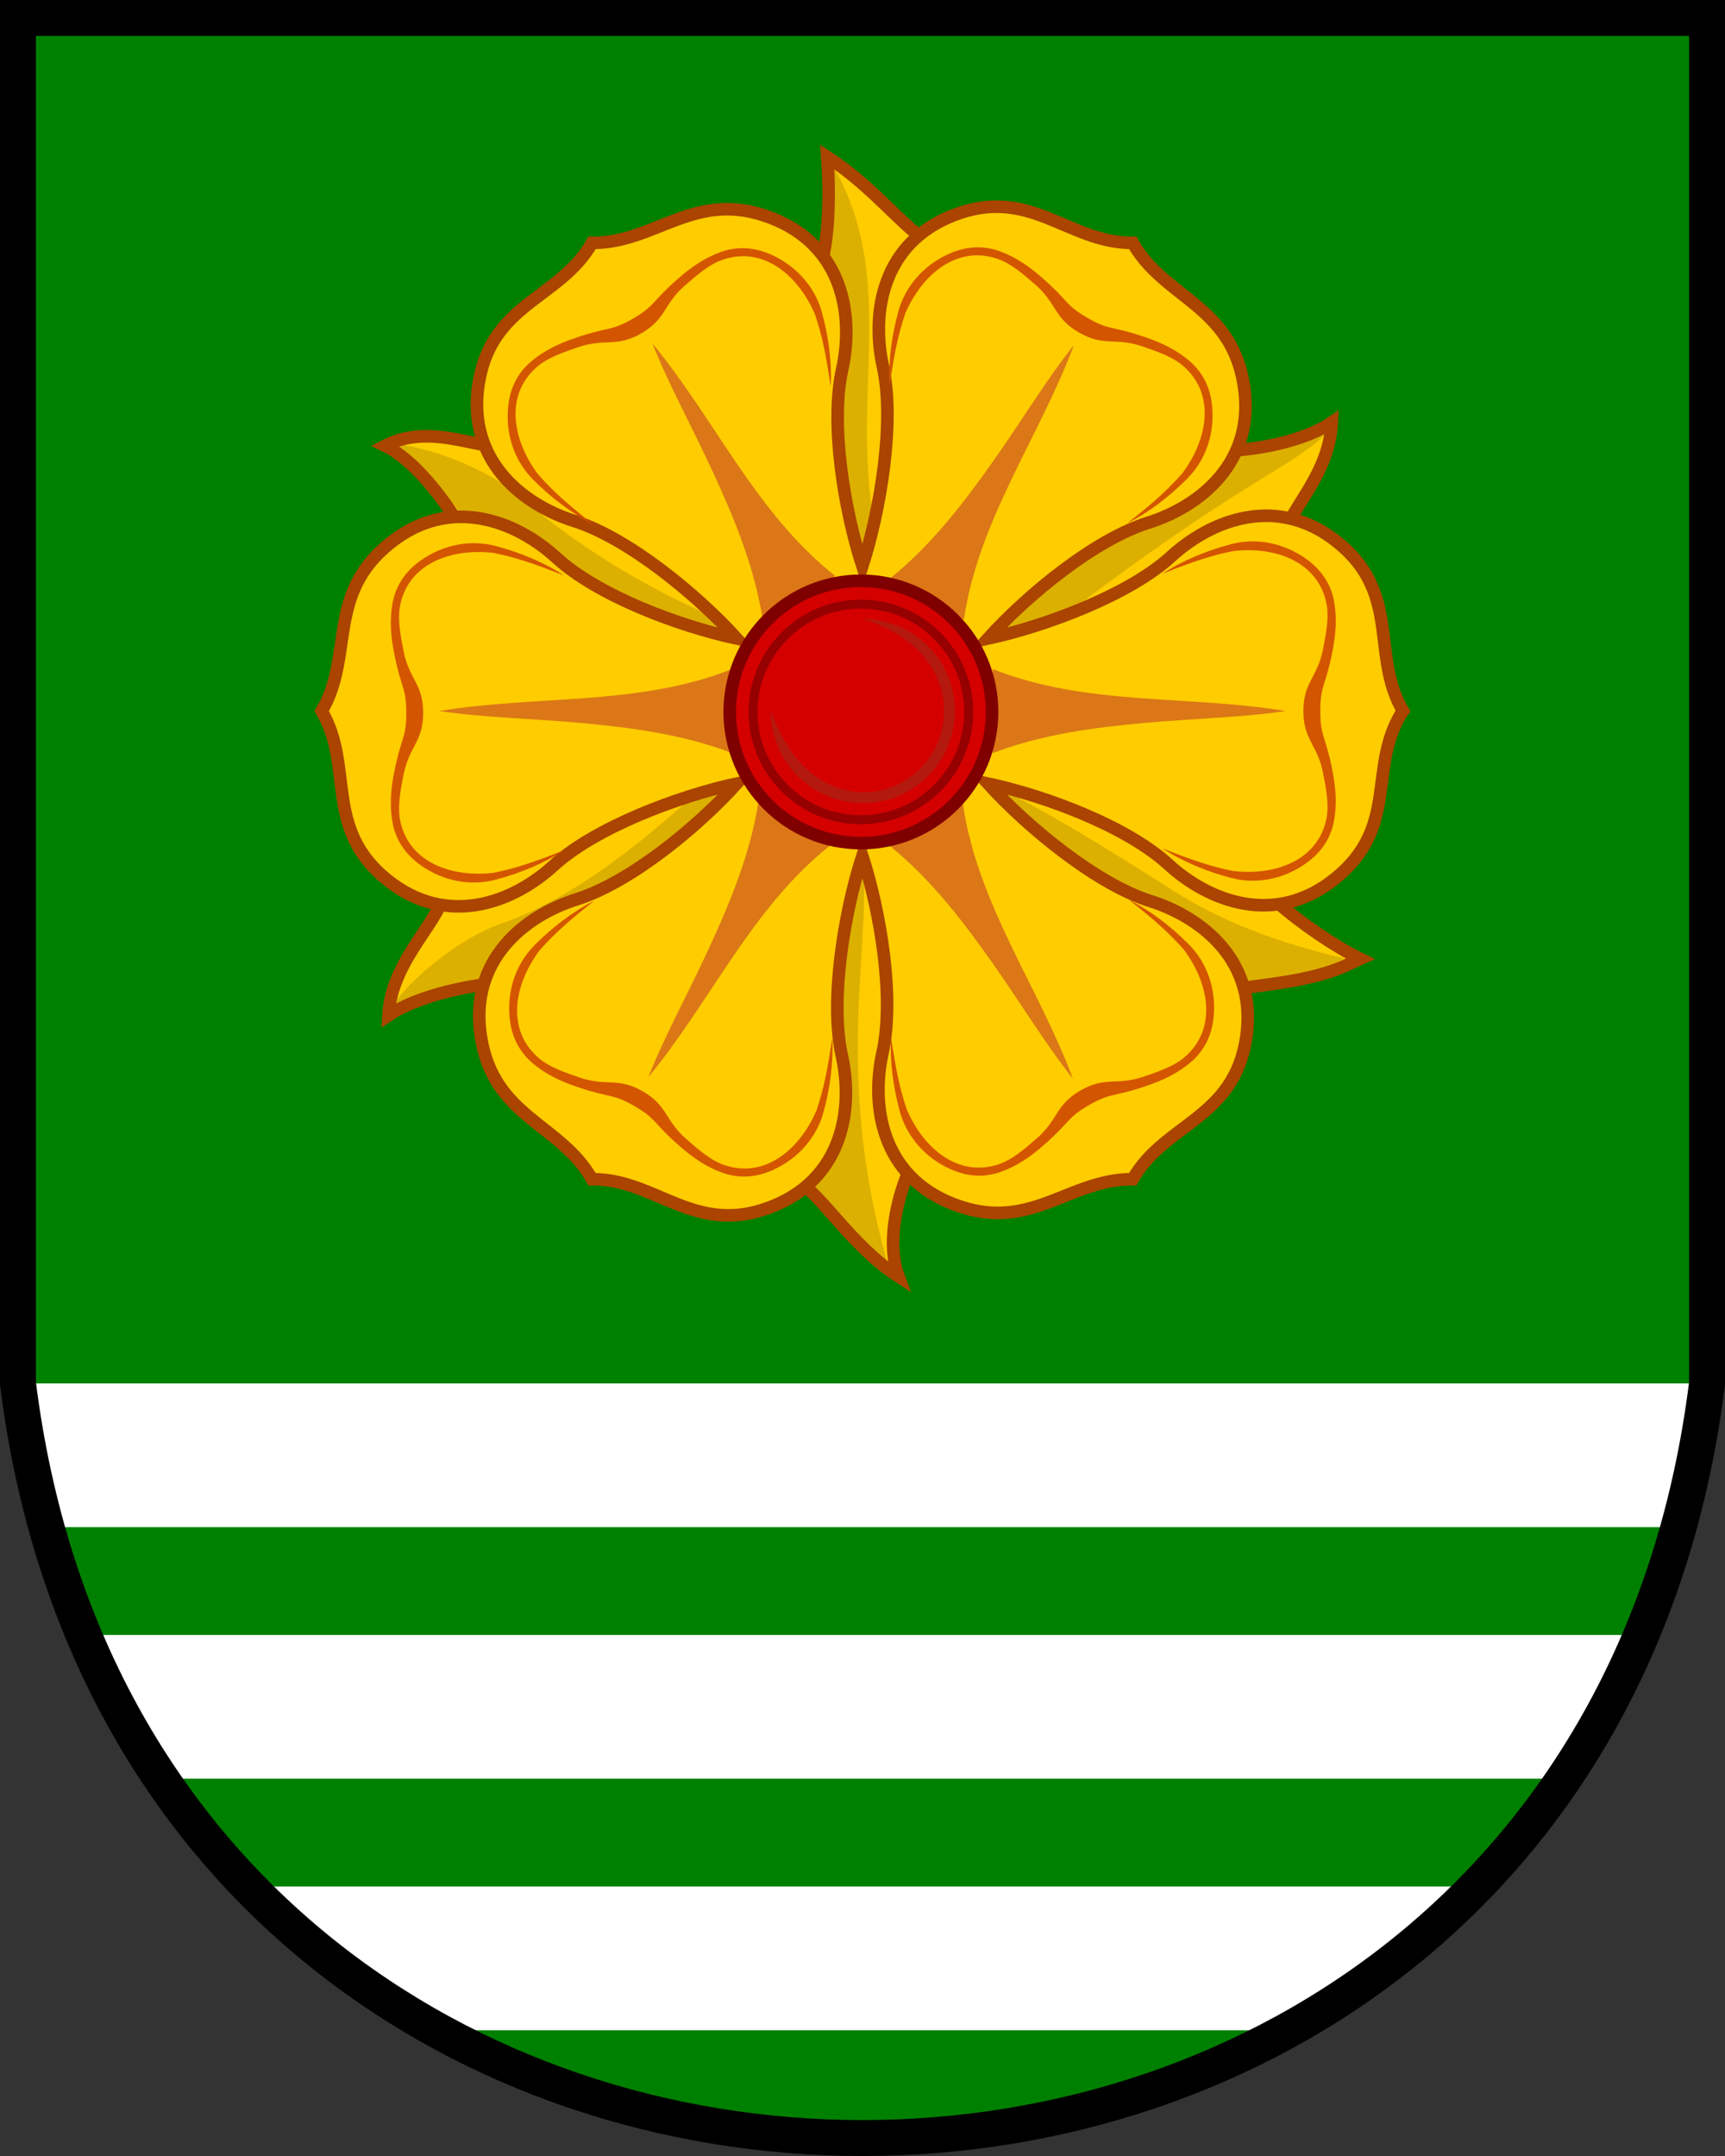
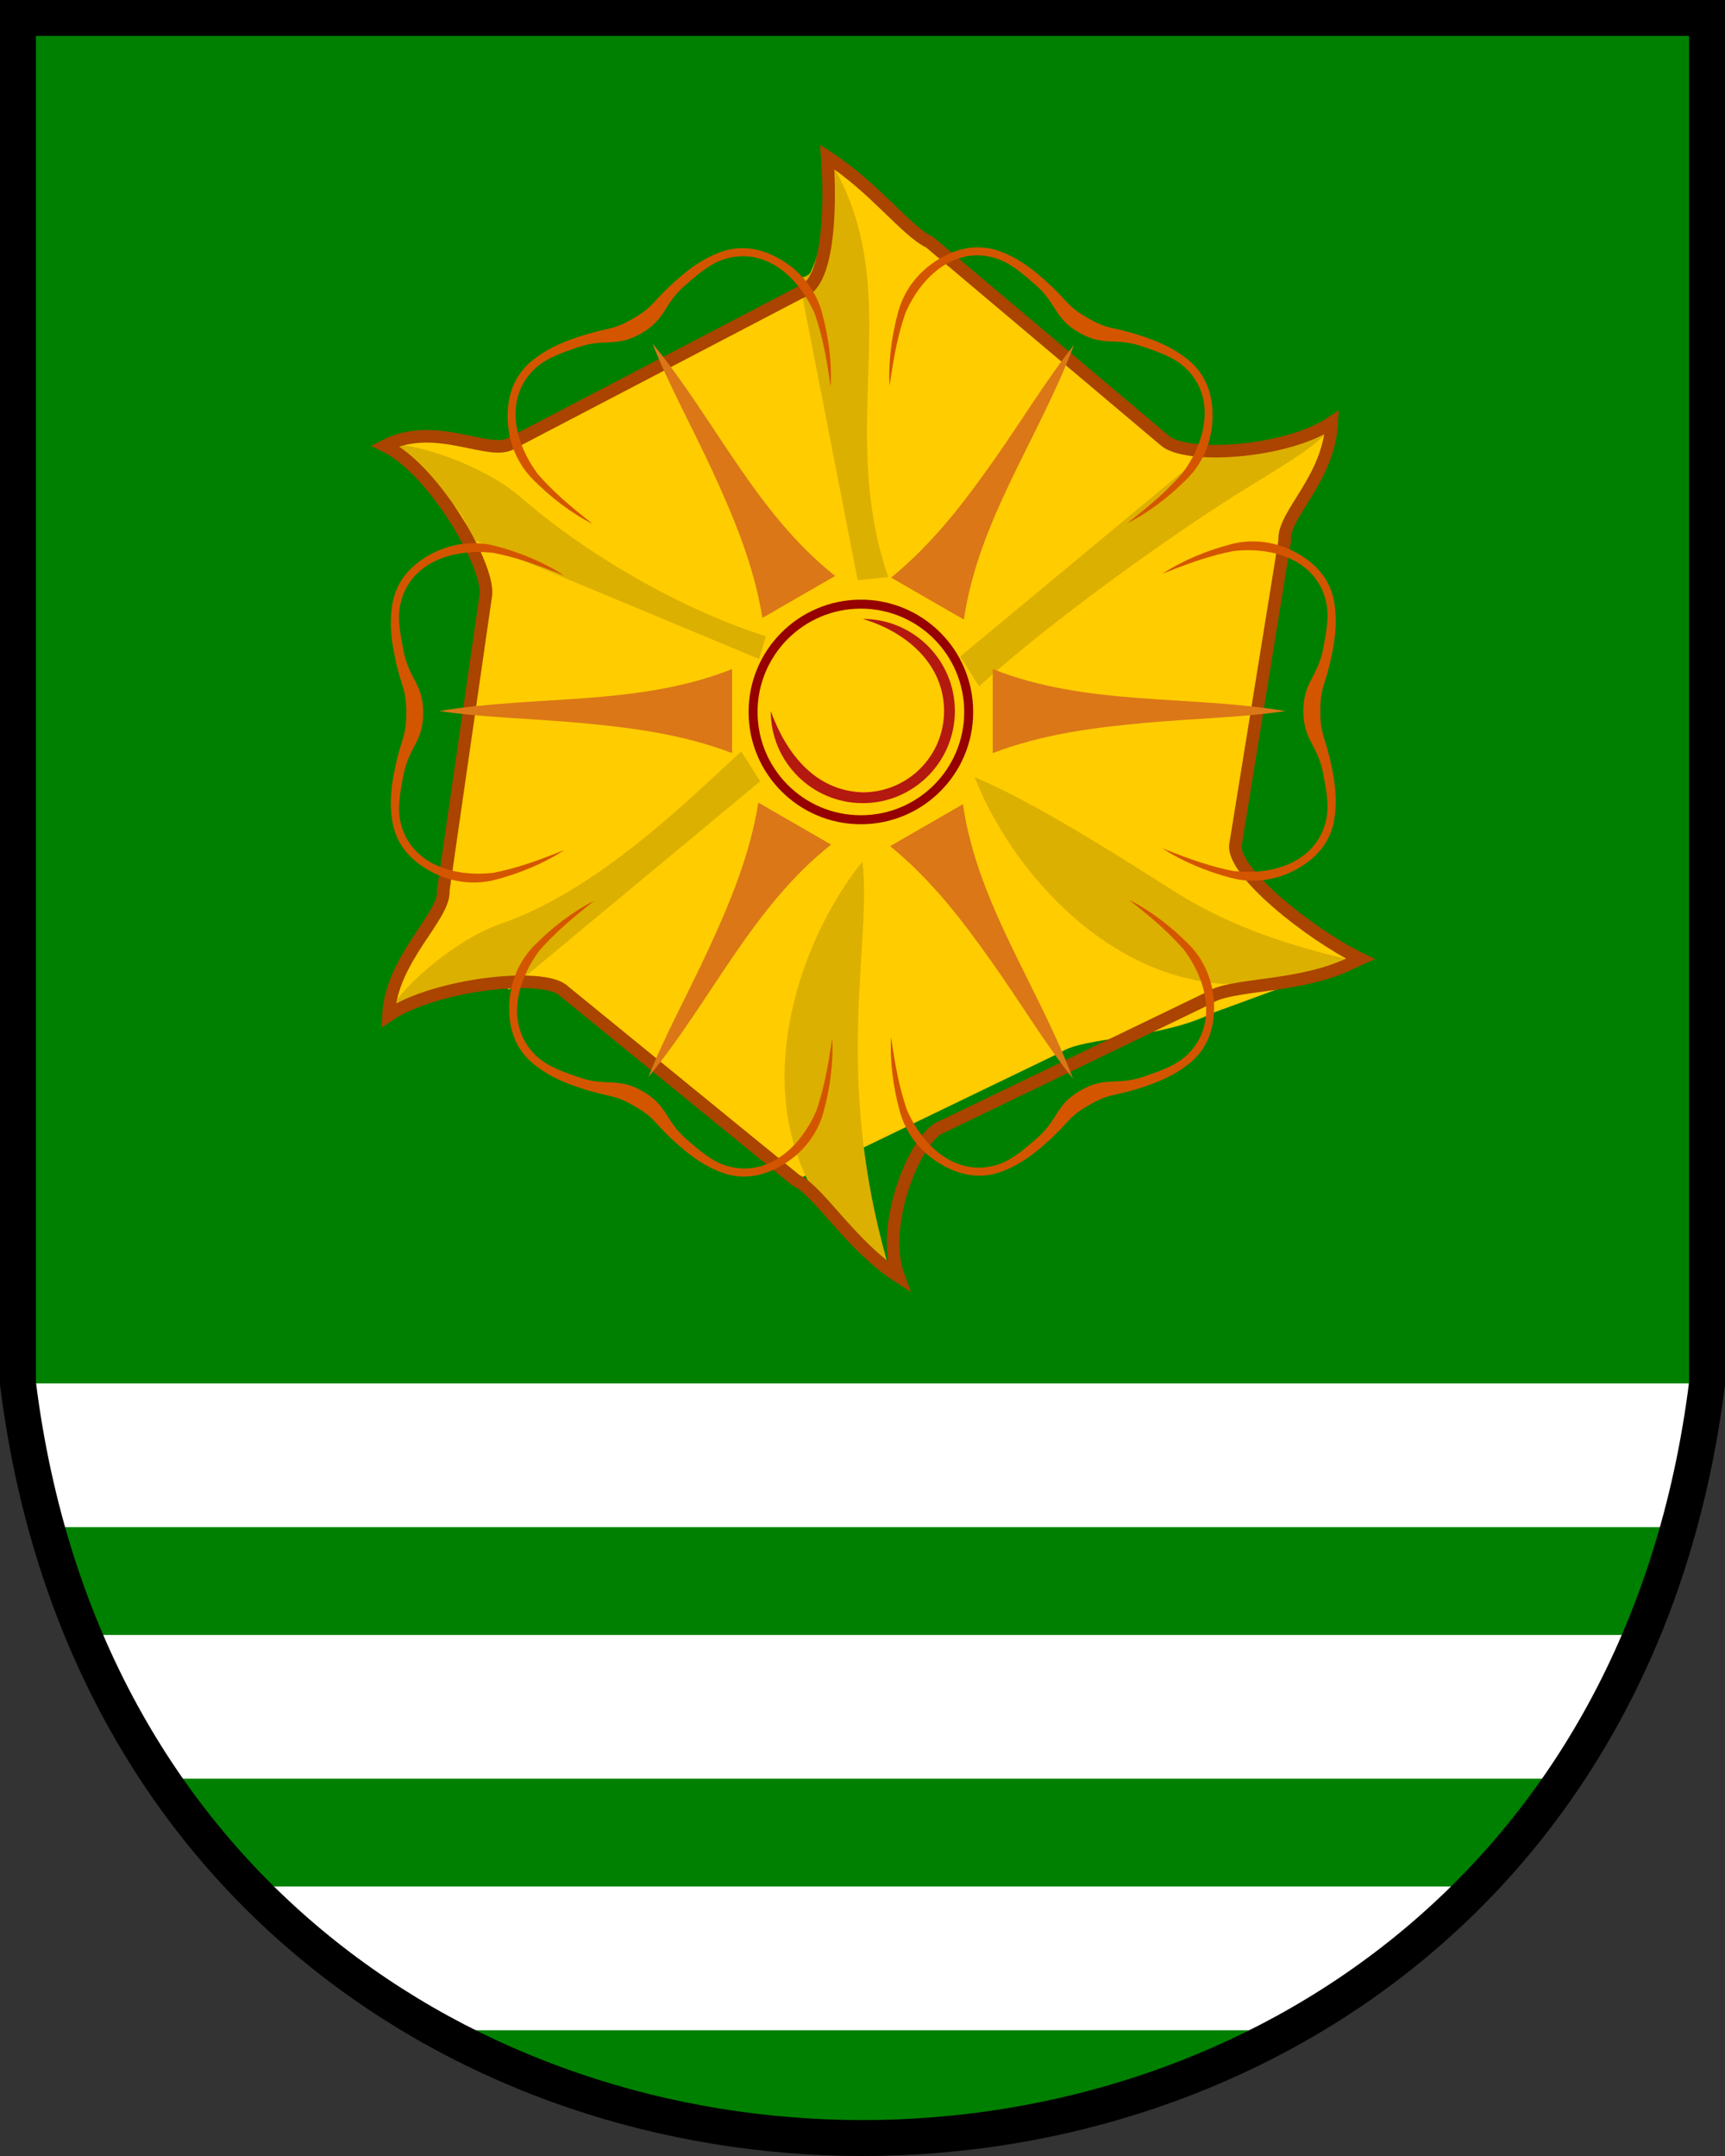
<svg xmlns="http://www.w3.org/2000/svg" xmlns:xlink="http://www.w3.org/1999/xlink" width="480" height="600" version="1.1">
  <rect width="100%" height="100%" fill="#333333" stroke="none" />
  <path d="m5 5v380c35 280 435 280 470 0v-380z" fill="#008000" />
  <g>
-     <path d="m378.51 266.84c-13.862-6.747-36.535-24.687-34.65-32.149l13.616-84.221c-0.598-7.287 12.293-16.955 13.107-32.891-12.774 8.631-41.113 10.249-46.634 4.884l-65.271-55.058c-6.609-3.125-16.749-17.721-30.143-26.393 3.733 20.985-2.233 41.941-10.872 41.424l-75.071 40.776c-6.011 4.161-21.228-6.433-35.435 0.831 13.862 6.747 29.832 34.744 27.947 42.205l-11.752 81.519c0.598 7.287-14.449 18.871-15.263 34.807 12.774-8.631 43.265-12.165 48.786-6.8l64.576 52.67c6.609 3.125 15.163 18.118 28.556 26.789-5.399-14.42 5.053-39.722 12.459-41.82l73.906-35.686c6.011-4.161 27.931-3.624 42.138-10.887z" fill="#fc0" />
+     <path d="m378.51 266.84c-13.862-6.747-36.535-24.687-34.65-32.149l13.616-84.221c-0.598-7.287 12.293-16.955 13.107-32.891-12.774 8.631-41.113 10.249-46.634 4.884l-65.271-55.058c-6.609-3.125-16.749-17.721-30.143-26.393 3.733 20.985-2.233 41.941-10.872 41.424l-75.071 40.776c-6.011 4.161-21.228-6.433-35.435 0.831 13.862 6.747 29.832 34.744 27.947 42.205l-11.752 81.519c0.598 7.287-14.449 18.871-15.263 34.807 12.774-8.631 43.265-12.165 48.786-6.8l64.576 52.67l73.906-35.686c6.011-4.161 27.931-3.624 42.138-10.887z" fill="#fc0" />
    <path d="m211.23 183.41-81.142-33.853c1.884-7.468-14.577-18.51-22.916-25.517 5.136-1.871 26.523 4.631 37.76 14.369 21.366 18.515 48.47 32.502 68.167 38.651zm0.296 34.023-69.867 58.051c-5.525-5.366-23.319 3.369-33.557 7.089 0.947-5.383 17.273-20.653 31.323-25.517 26.718-9.246 51.664-33.964 66.837-47.947zm36.257 136.89c-11.709-9.916-19.135-17.25-23.719-27.276-14.091-30.813 0.248-67.866 15.912-87.299 1.589 12.885-1.384 30.344-1.283 53.005 0.078 17.371 1.962 37.8 9.091 61.569zm19.391-171.61 69.867-58.051c5.525 5.366 23.319-3.369 33.557-7.089-0.947 5.383-15.469 12.845-29.886 22.163-23.748 15.342-53.101 37.317-68.274 51.3zm107.16 84.079c-23.831 11.448-45.197 8.021-62.443-2.025-19.889-11.585-34.299-31.973-40.686-48.5 14.029 5.947 32.331 16.962 55.131 31.519 13.823 8.826 29.323 14.59 47.998 19.006zm-135.68-105.3-16.407-84.238c8.986 0.3 8.238-24.488 6.303-36.244 25.797 37.446 3.283 74.83 18.601 119.58z" fill="#dcb000" />
    <path d="m378.51 266.84c-13.862-6.747-36.535-24.687-34.65-32.149l13.616-84.221c-0.598-7.287 12.293-16.955 13.107-32.891-12.774 8.631-41.113 10.249-46.634 4.884l-65.271-55.058c-6.609-3.125-15.085-15.042-28.479-23.714 1.088 15.378 0.139 35.449-7.268 37.547l-80.341 41.974c-6.011 4.161-21.228-6.433-35.435 0.831 13.862 6.747 29.832 34.744 27.947 42.205l-11.752 81.519c0.598 7.287-14.449 18.871-15.263 34.807 12.774-8.631 43.265-12.165 48.786-6.8l64.576 52.67c6.609 3.125 15.163 18.118 28.556 26.789-5.399-14.42 5.053-39.722 12.459-41.82l73.906-35.686c6.011-4.161 25.739-2.634 39.946-9.897z" fill="none" stroke="#a40" stroke-width="3.5" />
-     <path d="m390.41 197.88c-9.061-15.425-0.435-32.626-18.167-46.929-16.792-13.567-35.228-6.284-46.398 3.948-11.488 10.527-34.598 19.27-50.965 22.819 11.239-12.385 29.754-27.554 44.612-32.239 14.447-4.557 29.972-16.883 26.619-38.208-3.521-22.508-22.098-24.124-30.926-39.684-17.889 0.134-28.474-15.933-49.725-7.729-20.146 7.759-23.056 27.364-19.78 42.154 3.373 15.213-0.609 39.599-5.719 55.548-5.106-15.926-8.986-39.548-5.614-54.759 3.277-14.79 0.366-34.395-19.78-42.154-21.253-8.205-31.94 7.073-49.83 6.939-8.828 15.56-28.037 16.693-31.559 39.201-3.353 21.326 12.171 33.647 26.619 38.206 14.861 4.685 33.989 20.326 45.245 32.726-16.345-3.541-38.743-11.99-50.231-22.516-11.17-10.233-29.606-17.516-46.398-3.949-17.732 14.303-9.84 31.2-18.901 46.626 9.061 15.425 0.435 32.626 18.167 46.929 16.792 13.567 35.228 6.284 46.398-3.948 11.488-10.527 34.598-19.27 50.965-22.819-11.239 12.385-29.754 27.554-44.612 32.239-14.447 4.557-29.972 16.883-26.619 38.208 3.521 22.508 22.098 24.124 30.926 39.684 17.889-0.134 28.474 15.933 49.725 7.729 20.146-7.759 23.056-27.364 19.78-42.154-3.373-15.213 0.609-39.599 5.719-55.548 5.106 15.926 8.986 39.548 5.614 54.759-3.277 14.79-0.366 34.399 19.78 42.158 21.253 8.205 31.94-7.077 49.83-6.943 8.828-15.56 28.037-16.693 31.559-39.201 3.353-21.326-12.171-33.647-26.619-38.206-14.861-4.685-33.989-20.326-45.245-32.726 16.345 3.541 38.739 11.99 50.227 22.516 11.17 10.233 29.606 17.516 46.398 3.949 17.732-14.303 9.185-30.302 18.246-45.728z" fill="#fc0" stroke="#a40" stroke-width="3.5" />
    <g>
      <path id="l" d="m370.73 181.48c0.488-2.413 0.822-4.78 0.928-7.13l-7.1e-4 1.9e-4c0.106-2.349-0.019-4.678-0.445-7.01-0.82-4.48-3.237-8.552-7.639-11.722-6.55-4.717-14.226-5.957-20.973-4.192-6.755 1.765-13.581 4.583-19.14 8.245 8.704-3.475 13.636-5.079 19.645-6.299 11.735-1.383 23.511 2.895 25.948 14.372 0.86 4.049-0.063 8.632-0.992 13.361-1.619 7.54-5.382 8.83-5.382 16.774-3.8e-4 7.945 3.763 9.234 5.382 16.774 0.929 4.729 1.852 9.312 0.992 13.361-2.438 11.477-14.213 15.754-25.948 14.372-6.009-1.22-10.941-2.824-19.645-6.299 5.559 3.662 12.385 6.48 19.14 8.245 6.748 1.765 14.424 0.526 20.973-4.192 4.402-3.17 6.819-7.242 7.639-11.722 0.854-4.663 0.493-9.315-0.483-14.14-1.91-9.731-3.338-9.15-3.338-16.4 7.5e-4 -7.25 1.429-6.669 3.339-16.4z" fill="#d45500" />
      <use transform="rotate(60 240.22 196.96)" xlink:href="#l" />
      <use transform="rotate(120 240.22 197.74)" xlink:href="#l" />
      <use transform="rotate(180 240.22 198.13)" xlink:href="#l" />
      <use transform="rotate(-60 240.22 199.29)" xlink:href="#l" />
      <use transform="rotate(240 240.22 198.51)" xlink:href="#l" />
    </g>
    <path d="m298.82 96.048c-4.83 12.891-11.462 25.028-17.398 37.423-5.935 12.394-11.173 25.045-13.211 38.961l-20.245-11.688c11.534-9.41 20.218-20.845 28.226-32.162 7.907-11.173 15.17-23.21 22.627-32.534zm-117.27-0.468c8.749 10.628 15.944 22.441 23.71 33.778 7.766 11.337 16.103 22.198 27.136 30.921l-20.245 11.688c-2.382-14.694-7.943-27.931-13.74-40.525-5.723-12.434-12.515-24.743-16.862-35.863zm-59.293 102.3c13.579-2.263 27.406-2.587 41.107-3.644 13.701-1.057 27.276-2.846 40.347-8.039l6e-5 23.376c-13.917-5.284-28.161-7.088-41.966-8.364-13.63-1.261-27.686-1.533-39.488-3.329zm58.164 101.87c8.749-10.628 15.944-22.441 23.71-33.778 7.766-11.337 16.103-22.198 27.136-30.921l-20.245-11.688c-2.382 14.694-7.943 27.931-13.74 40.525-5.723 12.434-12.515 24.743-16.862 35.863zm118.13 0.429c-4.83-12.891-11.462-25.028-17.398-37.423-5.935-12.394-11.173-25.045-13.211-38.961l-20.245 11.688c11.534 9.41 20.218 20.845 28.226 32.162 7.907 11.173 15.17 23.21 22.627 32.534zm59.143-102.3c-13.579-2.263-27.406-2.587-41.107-3.644-13.701-1.057-27.276-2.846-40.347-8.039l-6e-5 23.376c13.917-5.284 28.161-7.088 41.966-8.364 13.63-1.261 27.686-1.533 39.488-3.329z" fill="#db7717" />
-     <circle cx="239.55" cy="198.13" r="36.5" fill="#d40000" stroke="#800000" stroke-width="3.5" />
    <path d="m214.46 197.88c4.189 11.518 12.184 22.221 25.622 22.619 12.508 0 22.612-10.111 22.612-22.619 0-13.073-10.468-22.022-22.612-25.632 14.137 0 25.622 11.497 25.622 25.632 0 14.134-11.491 25.632-25.622 25.632-14.135 0-25.622-11.496-25.622-25.632z" fill="#b4190f" />
    <circle cx="239.55" cy="198.13" r="30" fill="none" stroke="#960000" stroke-width="2.5" />
  </g>
  <path d="m5 385 8 40h454.12l7.941-40zm18.303 70 21.561 40h390.27l21.561-40zm45.902 70 52.43 40h236.73l52.43-40z" fill="#fff" />
  <path d="m5 5v380c35 280 435 280 470 0v-380z" fill="none" stroke="#000" stroke-width="10" />
</svg>